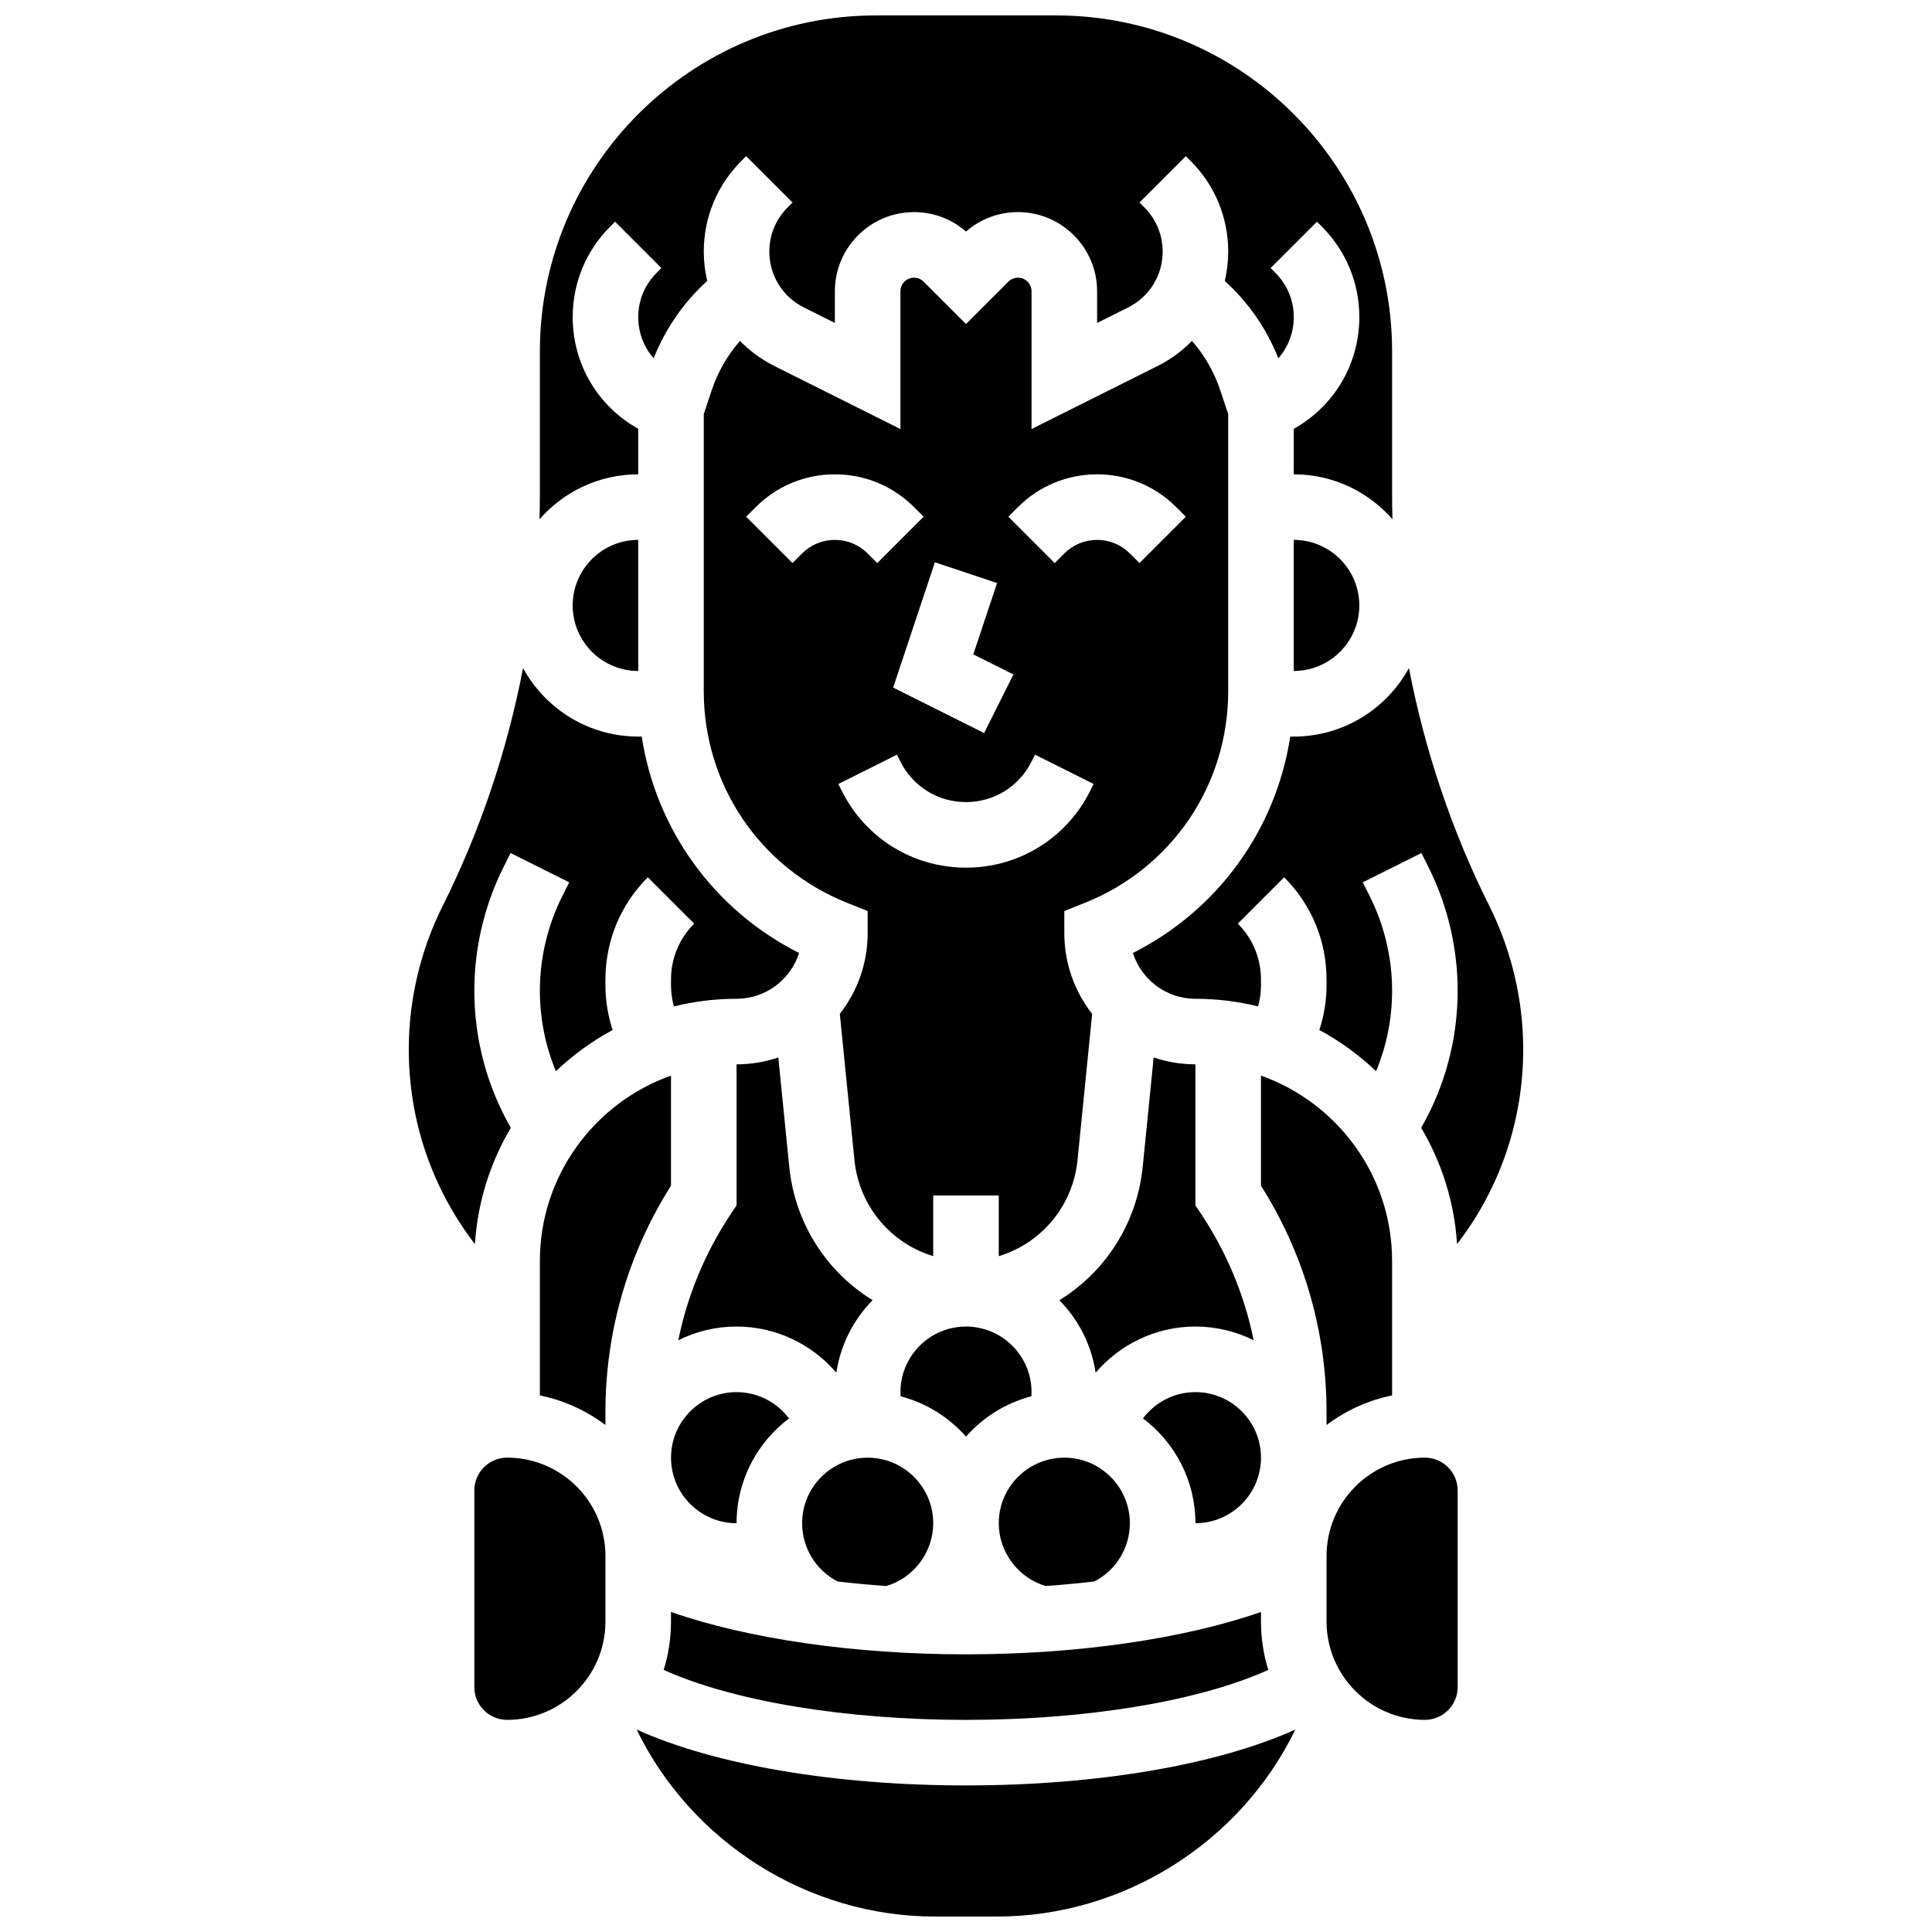
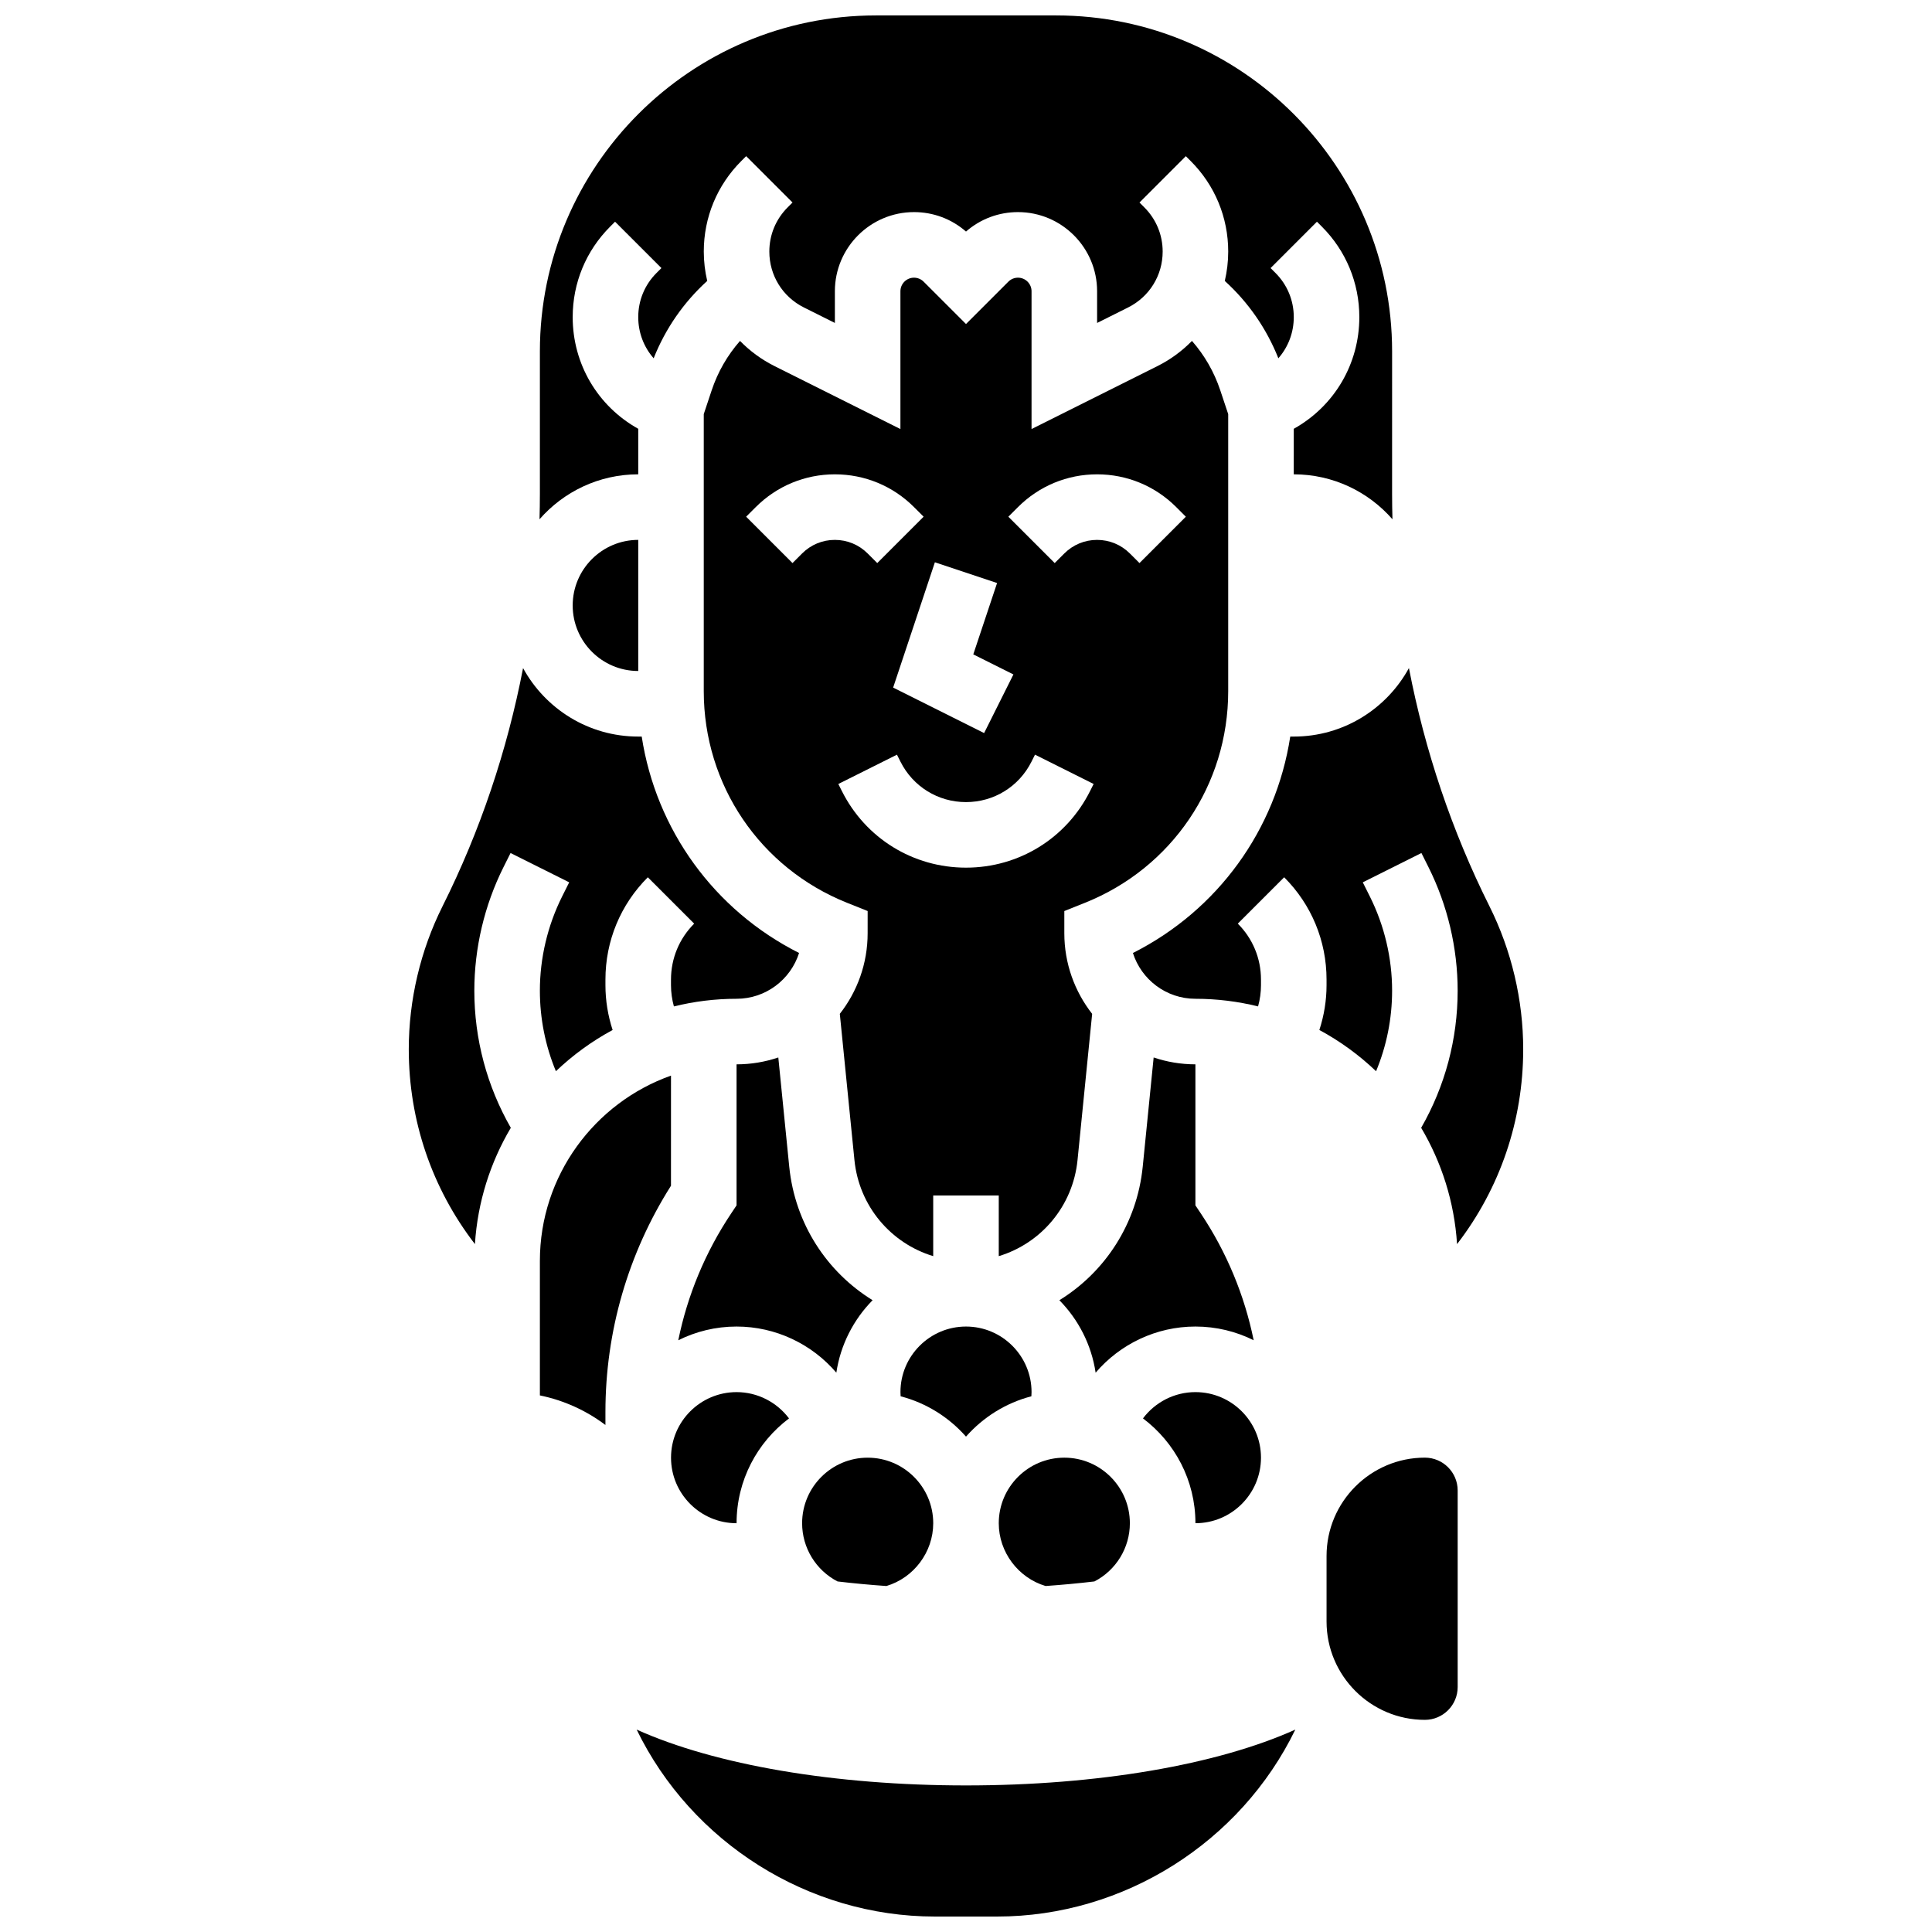
<svg xmlns="http://www.w3.org/2000/svg" width="800px" height="800px" version="1.1" viewBox="144 144 512 512">
  <defs>
    <clipPath id="b">
      <path d="m312 602h176v49.902h-176z" />
    </clipPath>
    <clipPath id="a">
      <path d="m286 148.09h228v133.91h-228z" />
    </clipPath>
  </defs>
-   <path d="m400 524.72c4.519-5.125 10.516-8.918 17.324-10.688 0.023-0.371 0.047-0.738 0.047-1.113 0-9.578-7.793-17.371-17.371-17.371s-17.371 7.793-17.371 17.371c0 0.375 0.023 0.742 0.047 1.113 6.805 1.77 12.805 5.562 17.324 10.688z" />
+   <path d="m400 524.72c4.519-5.125 10.516-8.918 17.324-10.688 0.023-0.371 0.047-0.738 0.047-1.113 0-9.578-7.793-17.371-17.371-17.371s-17.371 7.793-17.371 17.371c0 0.375 0.023 0.742 0.047 1.113 6.805 1.77 12.805 5.562 17.324 10.688" />
  <path d="m421.09 564.31c4.414-0.309 8.738-0.715 12.945-1.211 5.738-2.973 9.391-8.91 9.391-15.43 0-9.578-7.793-17.371-17.371-17.371s-17.371 7.793-17.371 17.371c-0.004 7.656 5.156 14.477 12.406 16.641z" />
  <path d="m356.57 547.67c0 6.519 3.652 12.457 9.391 15.43 4.207 0.496 8.531 0.902 12.945 1.211 7.254-2.164 12.41-8.984 12.41-16.641 0-9.578-7.793-17.371-17.371-17.371-9.582-0.004-17.375 7.793-17.375 17.371z" />
  <path d="m446.9 519.89c8.438 6.344 13.902 16.434 13.902 27.777 9.578 0 17.371-7.793 17.371-17.371s-7.793-17.371-17.371-17.371c-5.586-0.004-10.688 2.688-13.902 6.965z" />
  <path d="m350.26 424.24c-3.481 1.176-7.199 1.82-11.066 1.82v37.375l-1.461 2.188c-6.844 10.266-11.551 21.641-13.984 33.562 4.656-2.324 9.898-3.637 15.445-3.637 10.402 0 19.984 4.664 26.445 12.223 1.109-7.422 4.574-14.086 9.609-19.203-12.098-7.453-20.578-20.266-22.094-35.418z" />
  <path d="m486.86 339.2h-0.93c-3.805 24.688-19.18 46-41.695 57.355 2.227 7.027 8.809 12.133 16.566 12.133 5.723 0 11.277 0.711 16.598 2.019 0.508-1.816 0.773-3.703 0.773-5.617v-1.492c0-5.602-2.18-10.867-6.141-14.828l12.285-12.285c7.242 7.242 11.23 16.871 11.23 27.113v1.492c0 4.062-0.664 8.055-1.902 11.867 5.5 2.961 10.543 6.652 15.031 10.926 2.789-6.727 4.246-13.957 4.246-21.344 0-8.617-2.035-17.246-5.891-24.953l-1.879-3.758 15.539-7.769 1.879 3.758c5.055 10.109 7.723 21.422 7.723 32.723 0 12.824-3.332 25.285-9.668 36.34 5.414 9.145 8.793 19.625 9.508 30.824 11.355-14.746 17.531-32.707 17.531-51.629 0-13.098-3.098-26.219-8.953-37.934-9.953-19.906-17.113-41.219-21.332-63.094-5.902 10.805-17.371 18.152-30.52 18.152z" />
-   <path d="m512.92 513.8v-35.621c0-22.648-14.523-41.957-34.746-49.129v29.184c11.375 17.969 17.371 38.637 17.371 59.953v3.449c5.055-3.801 10.961-6.531 17.375-7.836z" />
  <path d="m449.73 424.24-2.891 28.914c-1.516 15.148-9.996 27.961-22.094 35.418 5.035 5.117 8.5 11.777 9.609 19.203 6.461-7.559 16.039-12.227 26.445-12.227 5.547 0 10.789 1.312 15.441 3.633-2.434-11.918-7.141-23.293-13.984-33.562l-1.457-2.184v-37.375c-3.871 0-7.59-0.645-11.07-1.82z" />
  <path d="m366.56 412.68 3.875 38.746c1.227 12.246 9.664 22.066 20.875 25.465v-16.082h17.371v16.086c11.211-3.398 19.648-13.219 20.875-25.465l3.875-38.746c-4.613-5.898-7.375-13.316-7.375-21.367v-5.879l5.461-2.184c23.066-9.23 37.969-31.242 37.969-56.086v-73.422l-2.098-6.297c-1.629-4.887-4.18-9.309-7.508-13.102-2.609 2.668-5.676 4.938-9.148 6.676l-33.363 16.68v-36.516c0-1.984-1.613-3.598-3.598-3.598-0.945 0-1.875 0.383-2.543 1.055l-11.23 11.227-11.23-11.23c-0.672-0.668-1.598-1.051-2.547-1.051-1.984 0-3.598 1.613-3.598 3.598v36.516l-33.363-16.684c-3.473-1.734-6.539-4.008-9.148-6.672-3.328 3.793-5.883 8.215-7.512 13.102l-2.094 6.293v73.422c0 24.844 14.906 46.859 37.973 56.086l5.461 2.184-0.004 5.883c0 8.051-2.758 15.469-7.375 21.363zm47.211-134.29c5.602-5.602 13.051-8.688 20.973-8.688s15.371 3.086 20.973 8.688l2.543 2.543-12.285 12.285-2.547-2.543c-2.32-2.32-5.406-3.598-8.688-3.598s-6.367 1.277-8.688 3.598l-2.543 2.543-12.285-12.285zm-5.535 20.117-6.305 18.91 10.637 5.316-7.769 15.539-24.109-12.055 11.066-33.207zm-51.672-7.832-2.543 2.543-12.285-12.285 2.543-2.543c5.602-5.602 13.051-8.688 20.973-8.688s15.371 3.086 20.973 8.688l2.543 2.543-12.285 12.285-2.547-2.543c-2.32-2.32-5.406-3.598-8.688-3.598-3.277-0.004-6.363 1.277-8.684 3.598zm10.52 62.922-0.918-1.832 15.539-7.769 0.918 1.832c3.312 6.625 9.969 10.738 17.371 10.738s14.062-4.113 17.371-10.738l0.918-1.836 15.539 7.769-0.918 1.832c-6.269 12.551-18.879 20.344-32.906 20.344-14.031 0-26.641-7.793-32.914-20.34z" />
  <path d="m321.82 429.05c-20.219 7.172-34.746 26.48-34.746 49.129v35.621c6.414 1.309 12.32 4.035 17.371 7.836v-3.449c0-21.316 5.996-41.984 17.371-59.953z" />
  <path d="m279.37 442.88c-6.336-11.059-9.668-23.52-9.668-36.34 0-11.301 2.672-22.613 7.723-32.723l1.879-3.758 15.539 7.769-1.879 3.758c-3.852 7.707-5.891 16.336-5.891 24.953 0 7.387 1.453 14.613 4.246 21.344 4.488-4.273 9.535-7.961 15.031-10.922-1.242-3.812-1.902-7.805-1.902-11.867v-1.492c0-10.242 3.988-19.871 11.23-27.113l12.285 12.285c-3.961 3.961-6.144 9.223-6.144 14.828v1.492c0 1.91 0.27 3.797 0.773 5.617 5.324-1.312 10.879-2.023 16.602-2.023 7.754 0 14.34-5.106 16.566-12.137-22.52-11.352-37.895-32.664-41.699-57.352h-0.926c-13.152 0-24.617-7.344-30.516-18.148-4.219 21.875-11.379 43.188-21.332 63.094-5.863 11.715-8.957 24.832-8.957 37.93 0 18.922 6.172 36.883 17.531 51.625 0.715-11.195 4.094-21.676 9.508-30.82z" />
  <path d="m339.2 547.67c0-11.344 5.465-21.434 13.898-27.777-3.215-4.277-8.316-6.969-13.898-6.969-9.578 0-17.371 7.793-17.371 17.371-0.004 9.578 7.789 17.375 17.371 17.375z" />
-   <path d="m278.39 530.29c-4.789 0-8.688 3.898-8.688 8.688v52.117c0 4.789 3.898 8.688 8.688 8.688 14.367 0 26.059-11.691 26.059-26.059v-17.371c0-14.371-11.691-26.062-26.059-26.062z" />
  <path d="m521.61 530.29c-14.367 0-26.059 11.691-26.059 26.059v17.371c0 14.367 11.691 26.059 26.059 26.059 4.789 0 8.688-3.898 8.688-8.688v-52.117c-0.004-4.785-3.898-8.684-8.688-8.684z" />
  <g clip-path="url(#b)">
    <path d="m312.72 602.36c14.512 29.891 45.453 49.543 79.023 49.543h16.508c33.57 0 64.512-19.652 79.023-49.543-20.77 9.352-52.434 14.797-87.277 14.797-34.848 0-66.512-5.445-87.277-14.797z" />
  </g>
-   <path d="m486.86 287.07v34.746c9.578 0 17.371-7.793 17.371-17.371s-7.793-17.375-17.371-17.375z" />
-   <path d="m321.82 573.73c0 4.461-0.676 8.762-1.93 12.816 18.285 8.254 47.961 13.242 80.109 13.242 32.145 0 61.824-4.988 80.109-13.242-1.258-4.055-1.934-8.359-1.934-12.816v-2.535c-20.484 7.117-48.543 11.223-78.176 11.223s-57.691-4.106-78.176-11.223z" />
  <g clip-path="url(#a)">
    <path d="m313.14 269.7v-12.066c-10.75-5.996-17.371-17.188-17.371-29.594 0-9.062 3.527-17.586 9.938-23.992l1.293-1.293 12.285 12.285-1.293 1.293c-3.133 3.125-4.852 7.285-4.852 11.707 0 4.109 1.488 7.953 4.086 10.91 3.129-7.879 7.961-14.84 14.195-20.504-0.59-2.516-0.91-5.117-0.91-7.781 0-9.062 3.531-17.586 9.938-23.992l1.293-1.293 12.285 12.285-1.293 1.293c-3.129 3.129-4.852 7.285-4.852 11.707 0 6.312 3.508 11.988 9.152 14.809l8.219 4.109v-8.406c0.004-11.559 9.41-20.969 20.973-20.969 5.117 0 9.957 1.82 13.777 5.156 3.82-3.336 8.656-5.156 13.777-5.156 11.559 0 20.965 9.41 20.965 20.973v8.406l8.219-4.109c5.644-2.824 9.156-8.496 9.156-14.809 0-4.422-1.723-8.582-4.852-11.707l-1.293-1.293 12.285-12.285 1.293 1.293c6.406 6.41 9.938 14.93 9.938 23.992 0 2.664-0.32 5.266-0.906 7.781 6.234 5.664 11.066 12.625 14.195 20.5 2.598-2.961 4.086-6.801 4.086-10.91 0-4.422-1.723-8.582-4.852-11.707l-1.293-1.293 12.285-12.285 1.293 1.293c6.406 6.41 9.938 14.93 9.938 23.992 0 12.406-6.625 23.598-17.371 29.594l-0.004 12.066c10.426 0 19.785 4.621 26.156 11.914-0.062-2.242-0.098-4.488-0.098-6.731l0.004-37.758c0-49.094-39.941-89.035-89.035-89.035h-47.773c-49.098 0-89.039 39.941-89.039 89.035v37.758c0 2.242-0.035 4.488-0.098 6.731 6.375-7.293 15.734-11.914 26.16-11.914z" />
  </g>
  <path d="m313.14 321.82v-34.746c-9.578 0-17.371 7.793-17.371 17.371-0.004 9.582 7.789 17.375 17.371 17.375z" />
</svg>